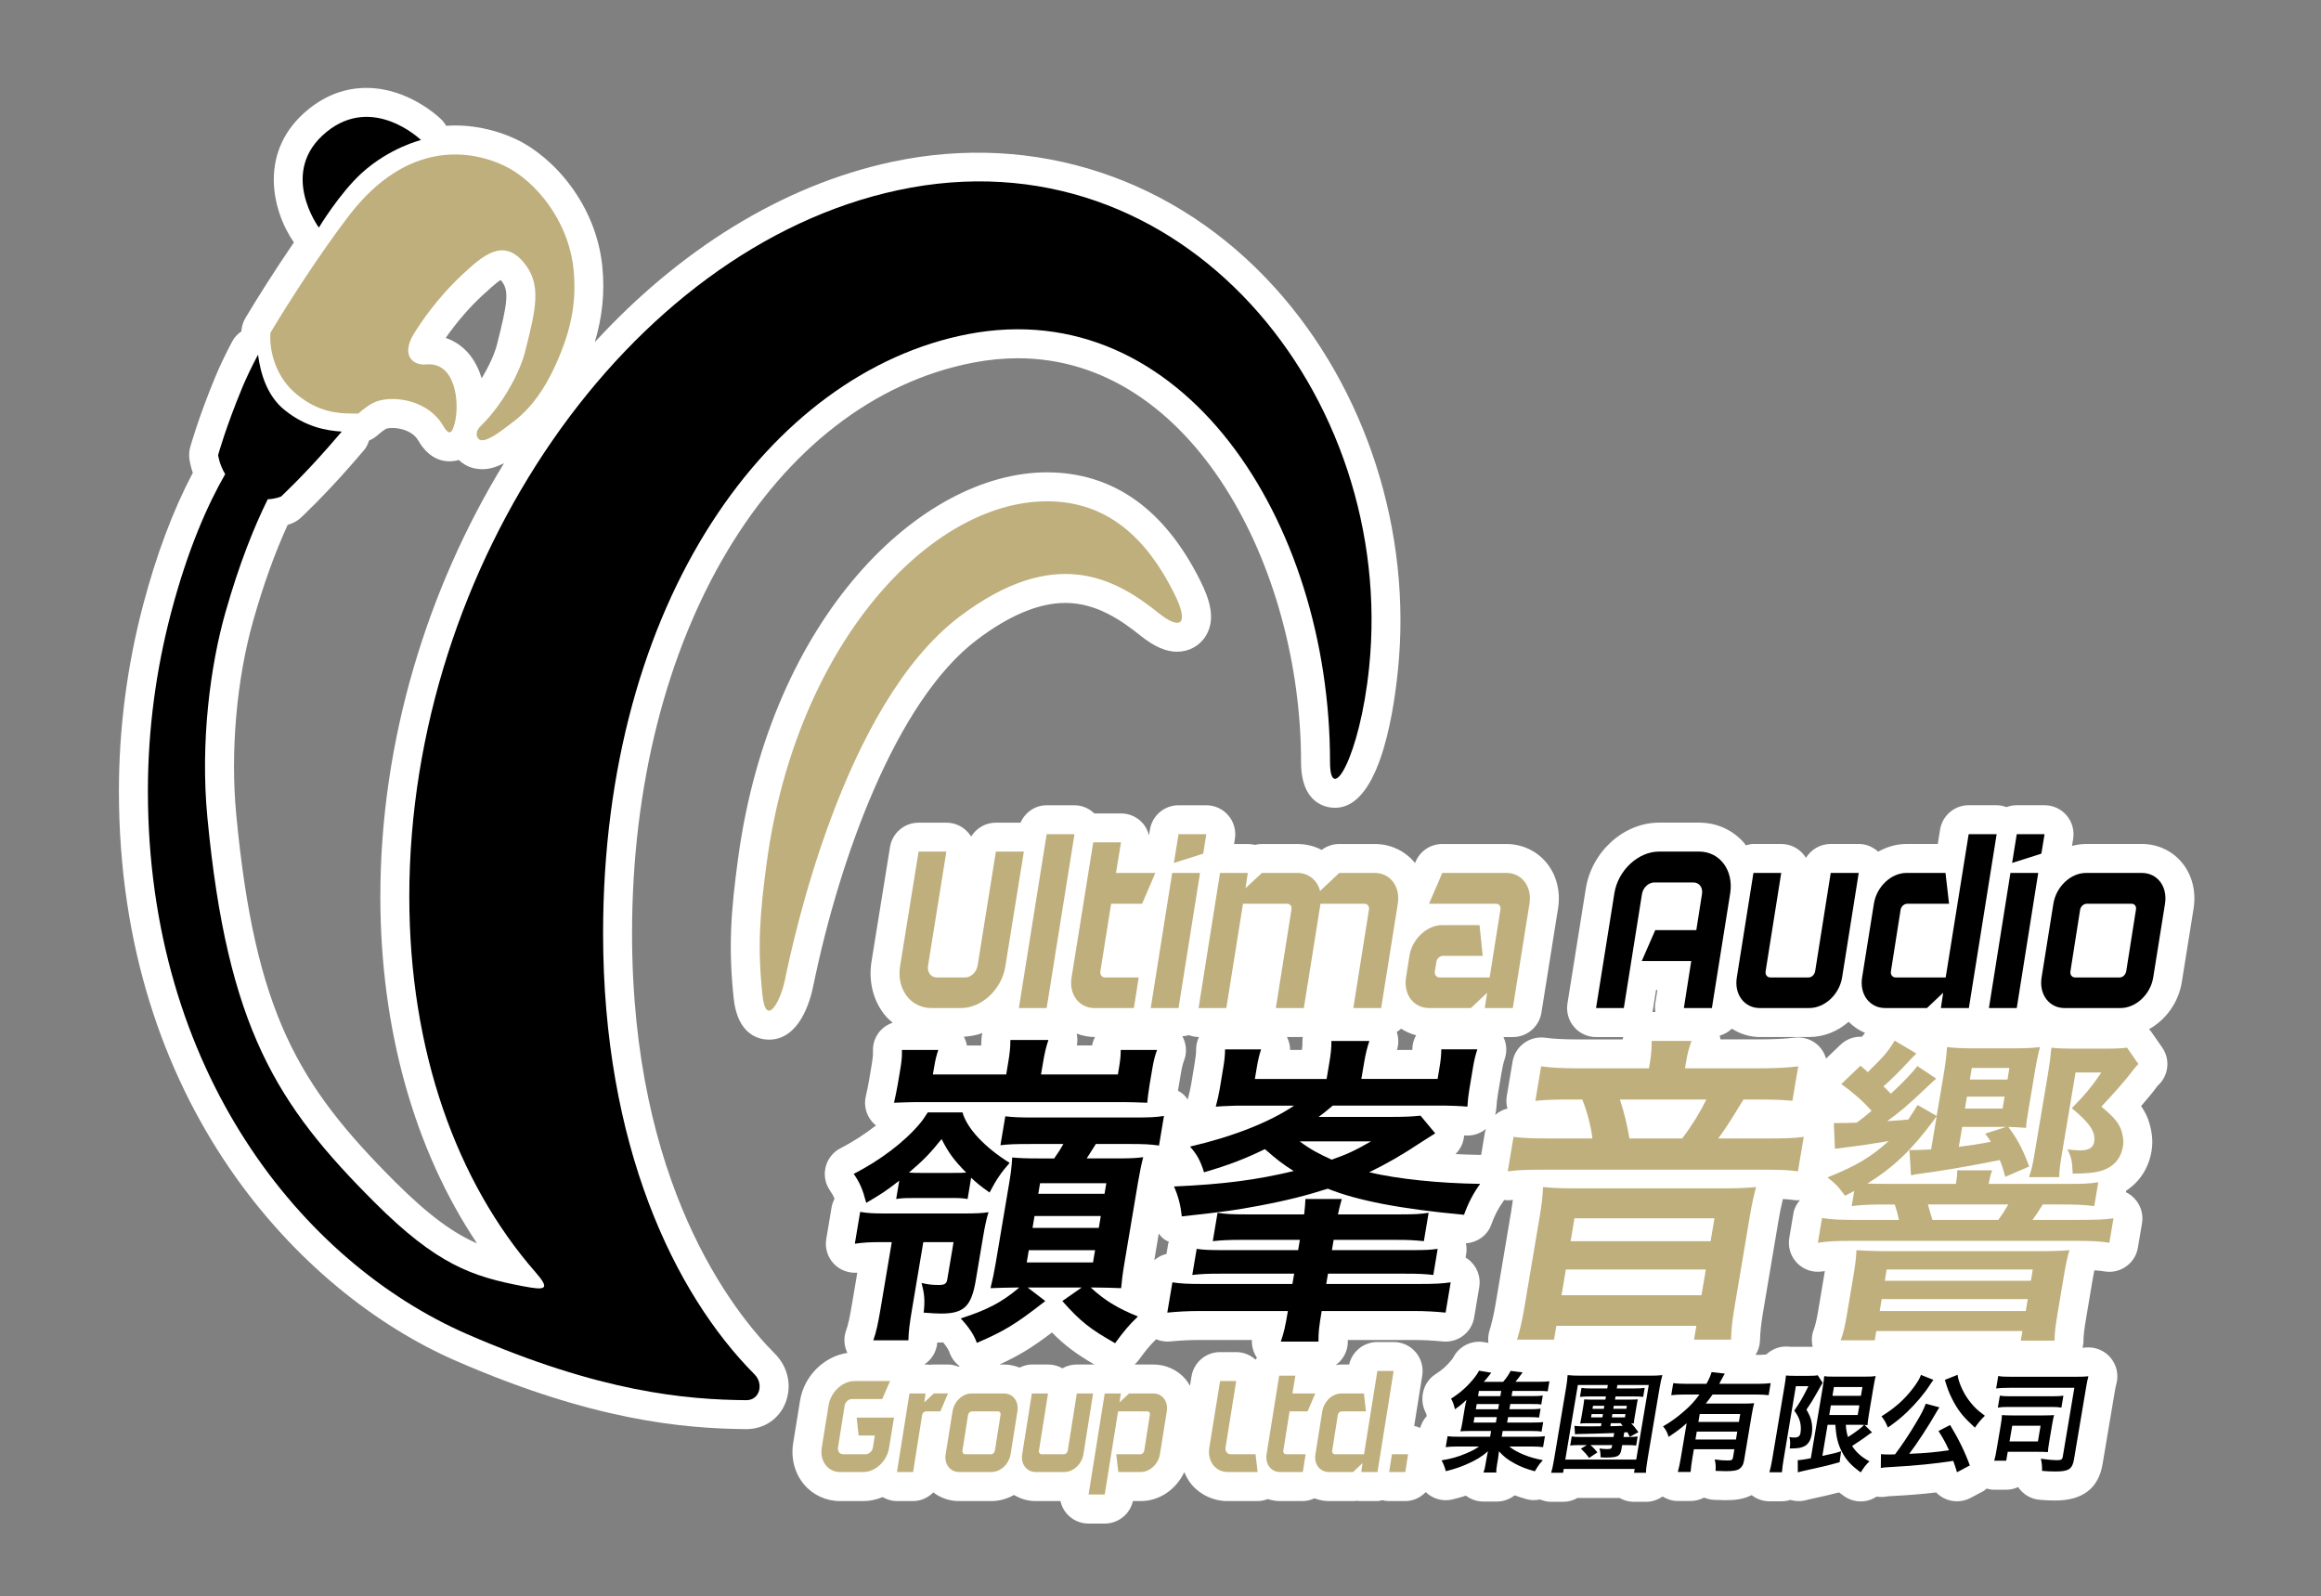
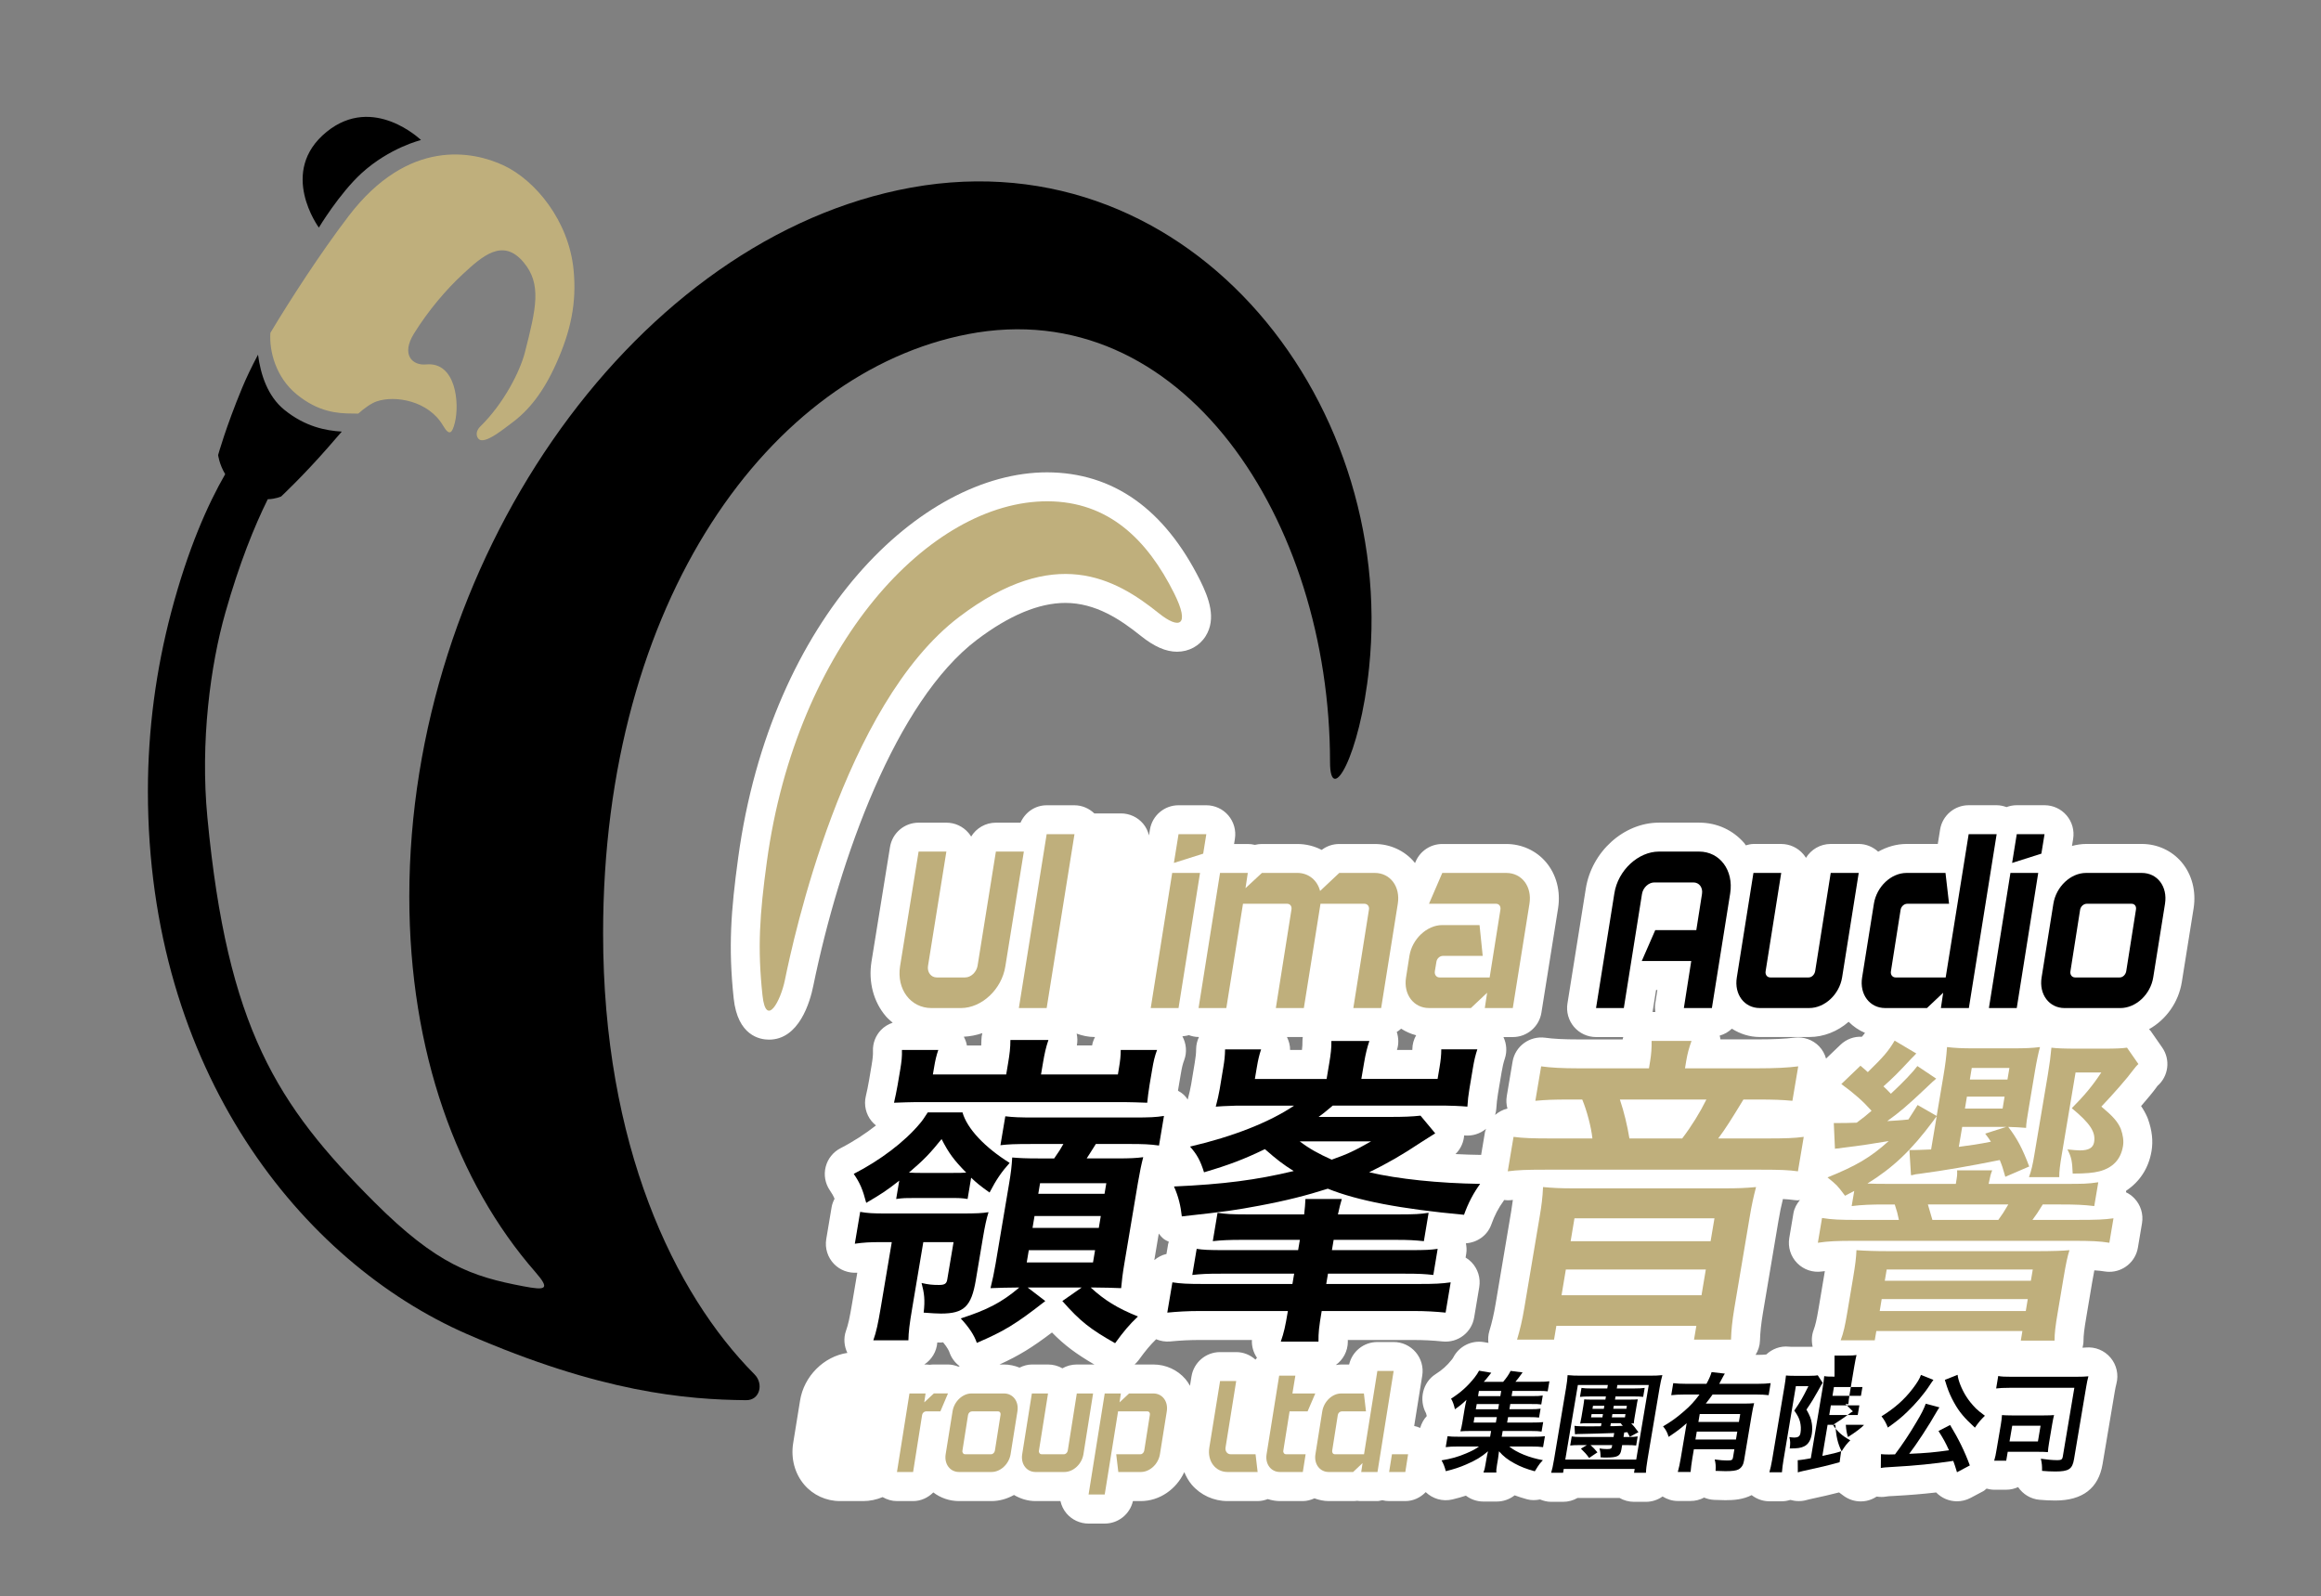
<svg xmlns="http://www.w3.org/2000/svg" version="1.1" id="圖層_1" x="0px" y="0px" width="123.975px" height="85.25px" viewBox="0 0 123.975 85.25" enable-background="new 0 0 123.975 85.25" xml:space="preserve">
  <rect x="0" y="0" width="123.975" height="85.25" fill="#808080" stroke="none" />
  <g>
    <path fill="#FFFFFF" d="M116.52,46.04c-0.522-0.612-1.293-0.963-2.116-0.963h-2.979c-0.258,0-0.507,0.044-0.751,0.106l0.062-0.38   c0.073-0.448-0.055-0.905-0.349-1.25c-0.294-0.346-0.725-0.545-1.179-0.545h-1.484c-0.192,0-0.376,0.036-0.547,0.101   c-0.167-0.061-0.343-0.101-0.525-0.101h-1.495c-0.76,0-1.408,0.552-1.528,1.302l-0.123,0.767h-1.667   c-0.541,0-1.056,0.155-1.517,0.413c-0.283-0.26-0.65-0.413-1.039-0.413h-1.496c-0.554,0-1.048,0.293-1.322,0.743   c-0.042-0.07-0.091-0.137-0.145-0.2c-0.294-0.344-0.724-0.542-1.177-0.542h-1.484c-0.143,0-0.275,0.037-0.407,0.073   c-0.027-0.034-0.044-0.074-0.072-0.107c-0.611-0.713-1.473-1.106-2.426-1.106h-2.137c-1.884,0-3.604,1.554-3.913,3.533   l-0.979,6.128c-0.072,0.447,0.057,0.904,0.351,1.249c0.294,0.344,0.724,0.543,1.177,0.543h1.452   c-0.006,0.043-0.028,0.082-0.03,0.126h-2.36c-0.772,0-1.338-0.029-1.781-0.091c-0.826-0.11-1.601,0.45-1.74,1.276l-0.31,1.84   c-0.038,0.226-0.025,0.455,0.035,0.669c-0.248,0.054-0.467,0.179-0.658,0.339c0.033-0.11,0.057-0.224,0.064-0.341   c0.019-0.288,0.042-0.503,0.089-0.79l0.191-1.135c0.051-0.309,0.103-0.526,0.177-0.75c0.126-0.38,0.092-0.788-0.076-1.143h0.5   c0.76,0,1.408-0.552,1.528-1.303l0.89-5.572c0.146-0.917-0.092-1.819-0.651-2.474c-0.522-0.612-1.293-0.963-2.116-0.963h-3.418   c-0.618,0-1.176,0.367-1.421,0.935l-0.038,0.087c-0.015-0.019-0.025-0.042-0.041-0.061c-0.521-0.611-1.288-0.961-2.104-0.961h-1.9   c-0.34,0-0.669,0.112-0.938,0.316c-0.39-0.204-0.833-0.316-1.303-0.316h-1.889c-0.128,0-0.255,0.016-0.377,0.047   c-0.122-0.031-0.249-0.047-0.377-0.047h-0.733l0.044-0.277c0.072-0.447-0.056-0.904-0.35-1.249   c-0.294-0.345-0.725-0.543-1.178-0.543h-1.483c-0.759,0-1.407,0.551-1.528,1.301l-0.05,0.308c-0.057-0.228-0.159-0.444-0.315-0.627   c-0.294-0.347-0.725-0.546-1.18-0.546h-1.424c-0.287-0.273-0.663-0.435-1.062-0.435h-1.485c-0.624,0-1.153,0.381-1.396,0.929   h-1.315c-0.554,0-1.048,0.293-1.322,0.743c-0.042-0.07-0.09-0.136-0.144-0.199c-0.294-0.345-0.725-0.544-1.178-0.544h-1.485   c-0.759,0-1.406,0.551-1.527,1.301l-0.992,6.138c-0.167,1.077,0.113,2.135,0.771,2.902c0.11,0.129,0.238,0.235,0.364,0.343   c-0.232,0.079-0.448,0.206-0.622,0.386c-0.292,0.303-0.448,0.711-0.432,1.131c0.007,0.195-0.01,0.375-0.069,0.733l-0.14,0.83   c-0.043,0.262-0.118,0.615-0.172,0.845c-0.111,0.468,0.003,0.961,0.307,1.333c0.07,0.085,0.15,0.161,0.235,0.229   c-0.562,0.442-1.208,0.865-1.892,1.216c-0.396,0.203-0.685,0.565-0.794,0.996c-0.109,0.43-0.029,0.887,0.222,1.254   c0.106,0.155,0.181,0.28,0.252,0.45c-0.072,0.141-0.13,0.29-0.157,0.449l-0.286,1.702c-0.082,0.487,0.074,0.984,0.418,1.337   c0.324,0.332,0.777,0.495,1.239,0.461l-0.271,1.607c-0.141,0.834-0.212,1.156-0.332,1.495c-0.139,0.392-0.104,0.814,0.073,1.182   c-1.248,0.186-2.324,1.24-2.529,2.559l-0.368,2.275c-0.127,0.813,0.09,1.618,0.595,2.208c0.475,0.555,1.17,0.873,1.909,0.873h1.241   c0.359,0,0.709-0.077,1.036-0.212c0.231,0.133,0.492,0.212,0.765,0.212h0.862c0.422,0,0.798-0.182,1.08-0.462   c0.389,0.297,0.869,0.462,1.373,0.462h1.732c0.431,0,0.84-0.122,1.205-0.326c0.345,0.204,0.736,0.326,1.15,0.326h1.33   c0.055,0.24,0.161,0.467,0.325,0.659c0.294,0.345,0.724,0.543,1.177,0.543h0.862c0.726,0,1.349-0.503,1.508-1.202h0.421   c1.002,0,1.899-0.632,2.322-1.547c0.103,0.242,0.228,0.473,0.399,0.673c0.475,0.555,1.171,0.874,1.91,0.874h1.607   c0.188,0,0.37-0.041,0.542-0.106c0.209,0.062,0.424,0.106,0.648,0.106h1.223c0.223,0,0.429-0.059,0.623-0.145   c0.244,0.087,0.5,0.145,0.766,0.145h1.299c0.073,0,0.145-0.005,0.216-0.015c0.071,0.01,0.144,0.015,0.216,0.015h0.869   c0.09,0,0.171-0.032,0.257-0.046c0.119,0.029,0.24,0.046,0.364,0.046h0.865c0.43,0,0.811-0.188,1.093-0.478   c0.368,0.353,0.9,0.519,1.433,0.389c0.262-0.063,0.494-0.129,0.712-0.201c0.266,0.202,0.593,0.315,0.936,0.315h0.69   c0.006-0.001,0.013,0,0.02,0c0.361,0,0.694-0.124,0.958-0.332c0.2,0.074,0.416,0.143,0.659,0.21c0.234,0.065,0.471,0.055,0.7,0.011   c0.186,0.077,0.383,0.126,0.59,0.126h0.638c0.28,0,0.544-0.075,0.773-0.207h2.242c0.233,0.134,0.499,0.207,0.773,0.207h0.637   c0.332,0,0.637-0.107,0.889-0.285c0.242,0.149,0.518,0.24,0.809,0.24h0.683c0.262,0,0.51-0.065,0.728-0.182   c0.17,0.073,0.354,0.115,0.543,0.123c0.322,0.013,0.444,0.017,0.593,0.017c0.456,0,0.938-0.035,1.403-0.27   c0.268,0.208,0.598,0.328,0.944,0.328h0.671c0.157,0,0.306-0.029,0.449-0.073c0.291,0.081,0.603,0.089,0.895-0.001   c0.037-0.011,0.088-0.022,0.141-0.035c0.708-0.153,1.121-0.246,1.569-0.364c0.085,0.066,0.173,0.132,0.266,0.197   c0.263,0.186,0.575,0.283,0.892,0.283c0.104,0,0.208-0.01,0.312-0.032c0.194-0.04,0.375-0.12,0.537-0.226   c0.17,0.025,0.343,0.031,0.515-0.002c0.102-0.02,0.137-0.016,0.354-0.029l0.122-0.007c0.752-0.04,1.476-0.1,2.188-0.182   c0.144,0.149,0.319,0.27,0.515,0.352c0.192,0.08,0.395,0.12,0.598,0.12c0.25,0,0.5-0.061,0.726-0.181l0.686-0.364   c0.065-0.035,0.109-0.09,0.167-0.133c0.132,0.036,0.268,0.06,0.407,0.06h0.642c0.227,0,0.441-0.051,0.637-0.14   c0.254,0.376,0.667,0.638,1.15,0.678c0.304,0.025,0.534,0.039,0.835,0.039c1.463,0,2.313-0.658,2.527-1.95l0.646-3.839   c0.034-0.195,0.053-0.298,0.091-0.444c0.13-0.489,0.014-1.011-0.313-1.397c-0.326-0.386-0.816-0.589-1.325-0.542   c-0.058,0.005-0.114,0.008-0.171,0.011c0.031-0.124,0.053-0.251,0.053-0.381c0-0.277,0.036-0.587,0.146-1.235l0.312-1.856   c0.046-0.273,0.084-0.482,0.12-0.662c0.208,0.013,0.382,0.031,0.552,0.059c0.084,0.014,0.168,0.02,0.251,0.02   c0.742,0,1.397-0.535,1.524-1.291l0.22-1.306c0.082-0.485-0.072-0.979-0.414-1.333c-0.129-0.134-0.28-0.242-0.444-0.32l0.014-0.084   c0.72-0.476,1.2-1.204,1.352-2.112c0.091-0.537,0.031-1.095-0.185-1.705c-0.013-0.036-0.027-0.072-0.042-0.107   c-0.096-0.218-0.205-0.412-0.331-0.594c0.331-0.379,0.633-0.743,0.818-0.997L115.24,58c0.595-0.519,0.704-1.402,0.253-2.05   l-0.609-0.875c-0.027-0.039-0.064-0.066-0.095-0.103c0.897-0.502,1.574-1.417,1.752-2.521l0.63-3.938   C117.316,47.596,117.079,46.695,116.52,46.04z M76.172,75.486c0.014,0.036,0.021,0.075,0.033,0.127   c0.002,0.007,0.003,0.015,0.005,0.022c-0.167,0.172-0.28,0.393-0.353,0.633c-0.102-0.047-0.209-0.082-0.319-0.105l0.431-2.692   c0.072-0.448-0.057-0.904-0.351-1.249s-0.724-0.543-1.177-0.543h-0.87c-0.726,0-1.348,0.503-1.508,1.201h-0.42   c-0.1,0-0.196,0.016-0.293,0.028c0.389-0.281,0.644-0.735,0.644-1.251c0-0.029-0.001-0.058-0.002-0.086h3.505   c0.542,0,1.012,0.023,1.567,0.079c0.815,0.079,1.544-0.481,1.678-1.284l0.271-1.617c0.082-0.487-0.073-0.983-0.417-1.336   c-0.094-0.097-0.199-0.179-0.312-0.247l0.035-0.207c0.031-0.187,0.017-0.372-0.019-0.552c0.604-0.042,1.149-0.416,1.358-1.004   c0.171-0.482,0.374-0.872,0.657-1.263c0.01-0.015,0.015-0.031,0.024-0.046c0.131,0.017,0.265,0.021,0.399,0.003   c0.023-0.003,0.048-0.005,0.071-0.008c-0.025,0.2-0.054,0.397-0.089,0.606l-0.828,4.917c-0.094,0.563-0.193,0.997-0.343,1.497   c-0.061,0.203-0.07,0.412-0.047,0.617l-0.242-0.041c-0.663-0.112-1.33,0.223-1.637,0.825c-0.006,0.012-0.031,0.055-0.079,0.113   c-0.261,0.327-0.505,0.544-0.868,0.776C75.989,73.837,75.779,74.771,76.172,75.486z M63.891,56.032   c-0.002,0.229-0.023,0.435-0.076,0.741l-0.189,1.139c-0.046,0.267-0.097,0.476-0.182,0.804c-0.001,0.005,0,0.011-0.001,0.017   c-0.052-0.076-0.105-0.152-0.171-0.219c-0.104-0.105-0.224-0.187-0.35-0.257c0.004-0.027,0.007-0.051,0.011-0.078l0.136-0.798   c0.062-0.369,0.104-0.546,0.184-0.757c0.158-0.421,0.115-0.882-0.096-1.273c0.116-0.016,0.234-0.023,0.341-0.063   c0.167,0.06,0.341,0.1,0.523,0.1h0.021C63.949,55.584,63.893,55.801,63.891,56.032z M58.461,55.389h0.029   c-0.071,0.141-0.131,0.29-0.156,0.451h-0.815c0.041-0.211,0.036-0.426-0.01-0.633C57.811,55.317,58.129,55.389,58.461,55.389z    M69.569,55.637c0.003,0.127-0.004,0.265-0.026,0.442H68.91c0.005-0.24-0.064-0.472-0.168-0.69h0.846   C69.577,55.471,69.567,55.553,69.569,55.637z M51.646,55.84c-0.025-0.163-0.086-0.318-0.164-0.467   c0.339-0.016,0.67-0.083,0.989-0.192c-0.029,0.119-0.049,0.24-0.049,0.365c0,0.098-0.003,0.194-0.01,0.294H51.646z M50.637,72.88   h-0.758c-0.074,0-0.147,0.005-0.22,0.016c-0.072-0.01-0.146-0.016-0.22-0.016h-0.068c0.39-0.256,0.658-0.683,0.694-1.176   c0.065,0.002,0.127,0.003,0.192,0.003c0.044,0,0.077-0.009,0.12-0.01c0.235,0.285,0.314,0.464,0.332,0.518   c0.103,0.307,0.298,0.571,0.554,0.758c-0.024,0.007-0.048,0.014-0.072,0.021C51.016,72.927,50.831,72.88,50.637,72.88z    M79.114,61.689c-0.01,0-0.019-0.004-0.029-0.004c-0.452-0.006-0.901-0.021-1.341-0.044c0.234-0.229,0.392-0.528,0.446-0.856   c0.008-0.047,0.013-0.094,0.017-0.14c0.01,0,0.02,0.001,0.029,0.002c0.41,0.039,0.824-0.09,1.142-0.357   c-0.018,0.06-0.048,0.114-0.059,0.177L79.114,61.689z M75.642,55.295c-0.125,0.223-0.202,0.476-0.202,0.75c0,0.011,0,0.022,0,0.034   h-0.823c0.103-0.316,0.092-0.651-0.009-0.96c0.083-0.054,0.162-0.107,0.232-0.176C75.087,55.101,75.355,55.223,75.642,55.295z    M53.625,72.88h-0.236c1.04-0.477,1.725-0.894,2.802-1.71c0.672,0.687,1.295,1.145,2.273,1.718   c-0.026-0.001-0.051-0.008-0.078-0.008h-0.869c-0.278,0-0.541,0.074-0.768,0.204c-0.231-0.132-0.496-0.204-0.768-0.204h-0.863   c-0.238,0-0.456,0.069-0.659,0.167C54.196,72.943,53.916,72.88,53.625,72.88z M62.306,66.977c-0.244,0.051-0.459,0.173-0.649,0.327   l0.238-1.415c0.077,0.104,0.163,0.201,0.265,0.284c0.083,0.066,0.18,0.104,0.273,0.152c-0.01,0.042-0.03,0.079-0.038,0.122   L62.306,66.977z M97.459,67.979l-0.315,1.874c-0.108,0.641-0.172,0.92-0.274,1.194c-0.107,0.288-0.115,0.594-0.048,0.885   c-0.038,0.003-0.085,0.004-0.154,0.004h-0.85c-0.129,0-0.196-0.001-0.259-0.008c-0.462-0.049-0.897,0.119-1.215,0.417   c-0.128,0.013-0.265,0.021-0.448,0.021h-0.124c0.14-0.224,0.228-0.484,0.236-0.766c0.013-0.446,0.059-0.875,0.158-1.474   l0.828-4.916c0.076-0.453,0.145-0.787,0.24-1.167c0.229,0.011,0.412,0.027,0.584,0.052c0.074,0.011,0.147,0.016,0.22,0.016   c0.037,0,0.069-0.017,0.106-0.019c-0.167,0.202-0.301,0.432-0.348,0.708l-0.223,1.323c-0.083,0.489,0.075,0.988,0.422,1.342   c0.348,0.354,0.842,0.519,1.334,0.445c0.048-0.007,0.096-0.012,0.143-0.018C97.469,67.922,97.465,67.945,97.459,67.979z    M88.528,52.877l-0.114,0.725c-0.023,0.151-0.017,0.302,0.004,0.45h-0.147l0.187-1.175H88.528z M93.994,55.389h2.646   c0.785,0,1.522-0.306,2.104-0.813c0.254,0.253,0.546,0.455,0.874,0.592c-0.05,0.066-0.098,0.131-0.167,0.209   c-0.408-0.027-0.828,0.124-1.145,0.428l-0.769,0.736c-0.068-0.243-0.191-0.47-0.371-0.657c-0.34-0.353-0.828-0.52-1.313-0.462   c-0.489,0.063-1.109,0.093-1.949,0.093h-2.008c-0.004-0.068-0.026-0.134-0.04-0.201c0.249-0.07,0.469-0.194,0.65-0.37   C92.946,55.223,93.455,55.389,93.994,55.389z M63.643,73.517l-0.081,0.5c-0.07-0.123-0.145-0.243-0.237-0.351   c-0.427-0.5-1.054-0.786-1.721-0.786h-1c0.076-0.07,0.15-0.143,0.213-0.23c0.376-0.519,0.614-0.802,0.937-1.119   c0.232,0.097,0.485,0.142,0.745,0.119c0.578-0.056,1.062-0.079,1.619-0.079h2.752c-0.019,0.335,0.078,0.668,0.27,0.952   c-0.026,0.032-0.056,0.061-0.08,0.096c-0.282-0.252-0.644-0.401-1.027-0.401H65.17C64.411,72.217,63.764,72.768,63.643,73.517z" />
-     <path fill="#FFFFFF" d="M33.761,49.85c0-15.871,7.492-28.405,18.218-30.481c0.805-0.155,1.609-0.234,2.389-0.234   c9.344,0,15.127,11.196,15.127,21.57c0,2.266,1.39,2.442,1.815,2.442c2.269,0,3.079-4.598,3.359-7.337   c0.76-7.402-1.692-15.04-6.56-20.433c-5.294-5.865-12.833-8.364-20.469-6.731c-5.915,1.267-11.392,4.754-15.869,9.63   c0.402-1.355,0.539-2.646,0.404-4.017c-0.327-3.343-2.612-5.876-4.599-6.817c-0.716-0.338-1.864-0.74-3.269-0.74   c-0.152,0-0.313,0.007-0.478,0.018c-0.072-0.127-0.159-0.246-0.267-0.35c-0.177-0.171-1.792-1.674-3.988-1.674   c-1.121,0-2.163,0.383-3.098,1.14c-2.706,2.192-1.969,5.398-0.778,7.113c-0.992,1.449-1.919,2.915-2.587,4.033   c-0.125,0.209-0.199,0.446-0.216,0.689c0,0.008,0,0.018,0,0.026c-0.192,0.136-0.366,0.302-0.481,0.521   c-0.364,0.686-0.669,1.323-0.906,1.894c-0.901,2.17-1.332,3.711-1.349,3.775c-0.053,0.19-0.068,0.388-0.047,0.583   c0.009,0.083,0.05,0.384,0.187,0.784c-1.049,1.983-1.941,4.356-2.657,7.068c-0.856,3.252-1.29,6.593-1.29,9.932   c0,16.658,9.679,26.796,17.969,30.417c7.3,3.185,12.129,3.63,15.521,3.662c0.005,0,0.018,0,0.023,0c0,0,0,0,0,0   c0.93,0,1.727-0.526,2.078-1.374c0.374-0.9,0.16-1.938-0.543-2.643C39.104,70.006,33.761,63.189,33.761,49.85z M23.807,18.05   c0.58-0.834,1.263-1.627,1.968-2.278c0.248-0.229,0.73-0.674,0.965-0.816c0.011,0.012,0.024,0.026,0.037,0.042   c0.431,0.51,0.342,1.154-0.241,3.442c-0.101,0.394-0.377,1.062-0.809,1.764c-0.132-0.439-0.329-0.855-0.605-1.211   C24.772,18.542,24.32,18.221,23.807,18.05z M20.316,47.883c0,7.074,1.816,13.531,5.165,18.529   c-1.237-0.538-2.553-1.463-4.399-3.309c-5.143-5.143-7.456-9.002-8.463-19.594c-0.321-3.36,0.019-7.236,0.91-10.37   c0.542-1.912,1.159-3.624,1.834-5.101c0.161-0.052,0.273-0.103,0.328-0.128c0.141-0.068,0.271-0.157,0.386-0.265   c0.052-0.048,1.276-1.197,2.655-2.779l0.688-0.793c0.141-0.16,0.23-0.348,0.294-0.543c0.168-0.07,0.325-0.169,0.462-0.293   c0.218-0.197,0.411-0.317,0.447-0.335c0.03-0.01,0.143-0.044,0.344-0.044c0.488,0,1.099,0.203,1.363,0.656   c0.435,0.746,1.001,1.125,1.682,1.125c0.14,0,0.31-0.017,0.49-0.071c0.22,0.208,0.489,0.362,0.79,0.438   c0.123,0.031,0.333,0.056,0.46,0.056c0.406,0,0.792-0.127,1.17-0.322C22.81,31.464,20.316,39.589,20.316,47.883z" />
    <path fill="#FFFFFF" d="M55.933,25.228c-6.733,0-14.747,7.701-16.504,20.589c-0.388,2.841-0.531,4.783-0.239,7.513   c0.213,1.984,1.389,2.199,1.885,2.199c0,0,0.001,0,0.001,0c1.608,0,2.191-2.012,2.366-2.874c1.39-6.787,4.415-15.205,8.734-18.478   c1.729-1.31,3.32-1.974,4.728-1.974c1.622,0,2.942,0.886,4.021,1.752c0.727,0.583,1.346,0.855,1.949,0.855   c0.632,0,1.204-0.313,1.529-0.839c0.577-0.933,0.172-2.027-0.302-2.977C62.192,27.182,59.456,25.241,55.933,25.228z" />
  </g>
  <g>
    <g>
-       <path fill="#BFAF7C" d="M45.863,76.672h0.863l-0.099,0.643c-0.033,0.193-0.203,0.359-0.385,0.359h-1.212    c-0.177,0-0.3-0.166-0.268-0.359l0.353-2.232c0.034-0.203,0.211-0.359,0.389-0.359h1.621l0.417-0.959h-1.896    c-0.646,0-1.275,0.584-1.387,1.297l-0.366,2.267c-0.111,0.714,0.327,1.295,0.975,1.295h1.241c0.647,0,1.27-0.581,1.381-1.295    l0.262-1.612h-1.994L45.863,76.672z" />
      <path fill="#BFAF7C" d="M49.879,74.427l-0.511,0.476l0.071-0.476h-0.861l-0.667,4.195h0.862l0.482-3.052    c0.021-0.107,0.112-0.187,0.211-0.187h0.764l0.406-0.957H49.879z" />
      <path fill="#BFAF7C" d="M53.625,74.427h-1.732c-0.477,0-0.93,0.425-1.013,0.957l-0.368,2.29c-0.084,0.524,0.236,0.948,0.715,0.948    h1.732c0.483,0,0.936-0.424,1.021-0.948l0.365-2.29C54.431,74.852,54.11,74.427,53.625,74.427z M53.142,77.48    c-0.02,0.106-0.104,0.194-0.202,0.194h-1.386c-0.1,0-0.165-0.088-0.146-0.194l0.301-1.909c0.021-0.107,0.112-0.187,0.211-0.187    h1.386c0.099,0,0.156,0.079,0.137,0.187L53.142,77.48z" />
      <path fill="#BFAF7C" d="M57.517,74.427l-0.483,3.053c-0.02,0.106-0.105,0.194-0.202,0.194H55.64c-0.098,0-0.164-0.088-0.145-0.194    l0.485-3.053h-0.863L54.6,77.674c-0.084,0.524,0.237,0.948,0.714,0.948h1.536c0.485,0,0.936-0.424,1.021-0.948l0.516-3.247H57.517    z" />
      <path fill="#BFAF7C" d="M61.604,74.427H60.31l-0.51,0.476l0.071-0.476h-0.863l-0.862,5.397h0.862l0.713-4.44h1.563    c0.098,0,0.156,0.079,0.135,0.187l-0.3,1.909c-0.019,0.106-0.103,0.194-0.201,0.194h-1.296l0.112,0.948h1.203    c0.481,0,0.935-0.424,1.02-0.948l0.366-2.29C62.407,74.852,62.088,74.427,61.604,74.427z" />
      <path fill="#BFAF7C" d="M65.73,77.674c-0.176,0-0.3-0.166-0.268-0.359l0.569-3.551H65.17l-0.576,3.563    c-0.112,0.714,0.327,1.295,0.975,1.295h1.607l-0.111-0.948H65.73z" />
      <path fill="#BFAF7C" d="M69.844,75.384l0.412-0.957h-1.222l0.157-0.95h-0.865l-0.672,4.197c-0.086,0.524,0.234,0.948,0.712,0.948    h1.223l0.15-0.948h-1.048c-0.096,0-0.161-0.088-0.143-0.194l0.334-2.096H69.844z" />
      <path fill="#BFAF7C" d="M73.571,73.226l-0.712,4.448h-1.556c-0.1,0-0.163-0.088-0.144-0.194l0.3-1.909    c0.021-0.107,0.11-0.187,0.209-0.187h1.295l-0.111-0.957h-1.21c-0.479,0-0.928,0.425-1.014,0.957l-0.365,2.29    c-0.085,0.524,0.234,0.948,0.714,0.948h1.299l0.504-0.476l-0.071,0.476h0.869l0.863-5.396H73.571z" />
      <polygon fill="#BFAF7C" points="74.199,78.623 75.064,78.623 75.213,77.674 74.351,77.674   " />
    </g>
    <g>
      <path d="M80.944,73.806c0.124-0.145,0.197-0.243,0.385-0.503l-0.639-0.081c-0.11,0.214-0.218,0.37-0.4,0.584h-1.034    c0.121-0.133,0.121-0.133,0.4-0.485l-0.653-0.11c-0.06,0.117-0.146,0.249-0.249,0.378c-0.373,0.467-0.741,0.794-1.245,1.115    c0.102,0.185,0.148,0.317,0.205,0.567c0.268-0.186,0.416-0.309,0.617-0.505c-0.04,0.162-0.071,0.319-0.103,0.505l-0.119,0.718    c-0.032,0.184-0.062,0.333-0.103,0.461c0.141-0.011,0.27-0.018,0.494-0.018h1.146l-0.052,0.307h-1.625    c-0.354,0-0.496-0.007-0.648-0.028l-0.099,0.583c0.196-0.026,0.363-0.033,0.657-0.033h1.12c-0.198,0.146-0.389,0.242-0.689,0.369    C77.876,77.815,77.505,77.918,77,78c0.104,0.181,0.171,0.36,0.227,0.578c0.428-0.104,0.746-0.208,1.09-0.359    c0.499-0.212,0.821-0.408,1.165-0.704c-0.035,0.138-0.058,0.248-0.08,0.382l-0.059,0.341c-0.031,0.192-0.053,0.283-0.104,0.411    h0.69c-0.011-0.115-0.002-0.204,0.034-0.417l0.056-0.335c0.012-0.062,0.032-0.215,0.049-0.382    c0.236,0.271,0.456,0.445,0.829,0.648c0.326,0.18,0.647,0.3,1.083,0.421c0.032-0.046,0.058-0.086,0.07-0.109    c0.051-0.08,0.082-0.132,0.089-0.144c0.07-0.112,0.13-0.186,0.273-0.341c-0.714-0.128-1.403-0.405-1.794-0.729h1.151    c0.295,0,0.468,0.007,0.653,0.033l0.1-0.583c-0.161,0.021-0.312,0.028-0.666,0.028h-1.643l0.052-0.307h1.527    c0.269,0,0.398,0.007,0.551,0.031l0.086-0.506c-0.155,0.018-0.301,0.023-0.567,0.023h-1.359l0.051-0.289h1.108    c0.308,0,0.394,0.007,0.547,0.023l0.081-0.474c-0.186,0.021-0.267,0.029-0.556,0.029h-1.109l0.046-0.278h1.112    c0.311,0,0.374,0,0.544,0.023l0.079-0.476c-0.179,0.024-0.271,0.029-0.555,0.029h-1.11l0.047-0.276h1.405    c0.221,0,0.337,0.006,0.476,0.022l0.092-0.537c-0.159,0.021-0.311,0.027-0.571,0.027H80.944z M79.901,75.981h-1.189l0.047-0.289    h1.193L79.901,75.981z M80.022,75.271H78.83l0.048-0.278h1.191L80.022,75.271z M80.14,74.57h-1.191l0.046-0.276h1.191L80.14,74.57    z" />
      <path d="M84.439,73.477c-0.289,0-0.473-0.006-0.706-0.029c-0.015,0.222-0.037,0.423-0.084,0.693l-0.634,3.777    c-0.062,0.37-0.106,0.567-0.161,0.746h0.638l0.034-0.207h3.79l-0.035,0.207h0.637c0.003-0.167,0.03-0.393,0.088-0.738l0.638-3.785    c0.047-0.282,0.093-0.485,0.151-0.693c-0.212,0.023-0.395,0.029-0.688,0.029H84.439z M86.199,75.085h0.7l-0.027,0.161h-0.7    L86.199,75.085z M86.124,75.53h0.7l-0.028,0.173h-0.699L86.124,75.53z M86.043,76.016h0.525l0.071,0.092    c0.03,0.029,0.03,0.029,0.045,0.047c-0.222,0.012-0.368,0.018-0.478,0.018h-0.191L86.043,76.016z M87.398,77.959h-3.789    l0.672-3.983h1.602l-0.032,0.184h-0.867c-0.214,0-0.375-0.006-0.51-0.029l-0.081,0.479c0.131-0.016,0.294-0.022,0.521-0.022h0.865    l-0.027,0.168h-0.74c-0.196,0-0.283-0.006-0.392-0.013c-0.013,0.112-0.02,0.19-0.046,0.343l-0.1,0.595    c-0.025,0.15-0.047,0.237-0.07,0.353c0.111-0.01,0.204-0.017,0.396-0.017h0.742l-0.028,0.161c-0.55,0.007-0.55,0.007-0.597,0.007    c-0.452,0-0.671-0.007-0.817-0.029l0.027,0.451c0.112-0.01,0.183-0.017,0.367-0.017c0.518-0.013,1.092-0.023,1.728-0.048    l-0.035,0.21h-1.759c-0.198,0-0.352-0.007-0.475-0.03l-0.082,0.486c0.141-0.017,0.281-0.022,0.473-0.022h0.416l-0.316,0.19    c0.219,0.215,0.283,0.283,0.438,0.497l0.444-0.3c-0.12-0.152-0.249-0.283-0.37-0.388h1.159l-0.015,0.082    c-0.019,0.108-0.063,0.131-0.268,0.131c-0.12,0-0.263-0.01-0.397-0.034c0.047,0.168,0.056,0.25,0.058,0.474    c0.146,0.013,0.208,0.013,0.276,0.013c0.626,0,0.777-0.075,0.835-0.423l0.042-0.242h0.289c0.184,0,0.33,0.006,0.46,0.022    l0.081-0.486c-0.138,0.023-0.282,0.03-0.479,0.03h-0.278l0.04-0.243c0.013,0,0.023,0,0.042,0c0.07-0.006,0.078-0.006,0.124-0.013    c0.035,0.063,0.056,0.11,0.131,0.243l0.46-0.243c-0.209-0.282-0.258-0.341-0.385-0.473c0.053,0,0.068,0.004,0.137,0.01    c0.011-0.133,0.018-0.177,0.048-0.353l0.102-0.595c0.027-0.167,0.036-0.22,0.067-0.343c-0.11,0.007-0.199,0.013-0.401,0.013h-0.82    l0.028-0.168h0.972c0.214,0,0.363,0.007,0.505,0.022l0.081-0.479c-0.155,0.023-0.312,0.029-0.52,0.029H86.36l0.031-0.184h1.677    L87.398,77.959z M85.062,75.247l0.027-0.161h0.606l-0.027,0.161H85.062z M85.621,75.53l-0.029,0.173h-0.607l0.029-0.173H85.621z" />
      <path d="M93.896,73.912h-2.064c0.067-0.122,0.084-0.15,0.118-0.221c0.112-0.214,0.126-0.236,0.182-0.324l-0.708-0.081    c-0.056,0.191-0.143,0.388-0.274,0.626h-1.087c-0.29,0-0.49-0.013-0.688-0.035l-0.107,0.642c0.201-0.023,0.41-0.034,0.693-0.034    h0.816c-0.278,0.374-0.497,0.613-0.842,0.907c-0.366,0.319-0.676,0.545-1.104,0.793c0.154,0.185,0.221,0.308,0.298,0.561    c0.471-0.316,0.603-0.416,0.963-0.729l-0.316,1.874c-0.049,0.294-0.1,0.521-0.157,0.729h0.683c0.02-0.209,0.04-0.411,0.093-0.724    l0.083-0.49h2.163l-0.073,0.438c-0.024,0.139-0.062,0.163-0.316,0.163c-0.18,0-0.346-0.012-0.662-0.053    c0.055,0.221,0.062,0.348,0.047,0.608c0.288,0.012,0.396,0.016,0.53,0.016c0.352,0,0.571-0.028,0.691-0.092    c0.166-0.092,0.261-0.242,0.298-0.468l0.405-2.413c0.051-0.296,0.088-0.48,0.135-0.658c-0.171,0.016-0.315,0.022-0.604,0.022    h-1.979c0.139-0.178,0.229-0.294,0.364-0.485H93.8c0.272,0,0.484,0.011,0.672,0.034l0.106-0.642    C94.384,73.899,94.179,73.912,93.896,73.912z M92.725,76.889h-2.164l0.072-0.426h2.163L92.725,76.889z M92.953,75.525l-0.07,0.423    h-2.164l0.071-0.423H92.953z" />
-       <path d="M97.99,73.529c-0.3,0-0.438-0.004-0.55-0.029c-0.021,0.221-0.039,0.359-0.082,0.619l-0.635,3.771    c-0.369,0.063-0.582,0.1-0.698,0.1l0.005,0.653c0.067-0.023,0.176-0.052,0.309-0.081c0.889-0.192,1.291-0.285,1.923-0.463    l0.081-0.585c-0.33,0.104-0.33,0.104-1.002,0.248l0.279-1.661h0.416c0.038,0.631,0.127,1.002,0.334,1.418    c0.223,0.44,0.52,0.77,1.022,1.124c0.164-0.267,0.283-0.418,0.463-0.591c-0.416-0.219-0.702-0.474-0.927-0.821    c0.278-0.174,0.677-0.445,0.88-0.603c0.056-0.039,0.153-0.109,0.186-0.12l-0.402-0.4c0.053,0,0.053,0,0.16,0.013    c0.016-0.19,0.027-0.303,0.083-0.631l0.226-1.349c0.062-0.369,0.093-0.5,0.126-0.642c-0.154,0.025-0.265,0.029-0.542,0.029H97.99z     M97.958,74.084h1.523l-0.08,0.468h-1.52L97.958,74.084z M97.709,75.577l0.085-0.515h1.523l-0.087,0.515H97.709z M98.708,76.755    c-0.067-0.218-0.092-0.353-0.115-0.654h0.693c0.08,0,0.207,0,0.282,0.007C99.44,76.249,99.096,76.513,98.708,76.755z" />
+       <path d="M97.99,73.529c-0.3,0-0.438-0.004-0.55-0.029c-0.021,0.221-0.039,0.359-0.082,0.619l-0.635,3.771    c-0.369,0.063-0.582,0.1-0.698,0.1l0.005,0.653c0.067-0.023,0.176-0.052,0.309-0.081c0.889-0.192,1.291-0.285,1.923-0.463    l0.081-0.585c-0.33,0.104-0.33,0.104-1.002,0.248l0.279-1.661h0.416c0.038,0.631,0.127,1.002,0.334,1.418    c0.164-0.267,0.283-0.418,0.463-0.591c-0.416-0.219-0.702-0.474-0.927-0.821    c0.278-0.174,0.677-0.445,0.88-0.603c0.056-0.039,0.153-0.109,0.186-0.12l-0.402-0.4c0.053,0,0.053,0,0.16,0.013    c0.016-0.19,0.027-0.303,0.083-0.631l0.226-1.349c0.062-0.369,0.093-0.5,0.126-0.642c-0.154,0.025-0.265,0.029-0.542,0.029H97.99z     M97.958,74.084h1.523l-0.08,0.468h-1.52L97.958,74.084z M97.709,75.577l0.085-0.515h1.523l-0.087,0.515H97.709z M98.708,76.755    c-0.067-0.218-0.092-0.353-0.115-0.654h0.693c0.08,0,0.207,0,0.282,0.007C99.44,76.249,99.096,76.513,98.708,76.755z" />
      <path d="M96.35,77.26c0.225-0.098,0.366-0.318,0.425-0.66c0.029-0.18,0.031-0.393,0.002-0.573    c-0.037-0.247-0.103-0.415-0.286-0.739c0.254-0.369,0.438-0.672,0.611-0.988c0.177-0.319,0.201-0.366,0.255-0.44l-0.263-0.404    c-0.072,0.017-0.196,0.028-0.427,0.028h-0.85c-0.21,0-0.317-0.006-0.42-0.017c-0.03,0.254-0.042,0.351-0.072,0.531l-0.667,3.972    c-0.046,0.274-0.097,0.493-0.147,0.667h0.671c0.016-0.207,0.042-0.422,0.084-0.667l0.659-3.932h0.671    c-0.331,0.66-0.419,0.811-0.755,1.303c0.187,0.265,0.251,0.399,0.305,0.59c0.048,0.196,0.06,0.398,0.027,0.597    c-0.031,0.188-0.117,0.253-0.345,0.253c-0.074,0-0.171-0.012-0.251-0.024c0.054,0.196,0.057,0.33,0.021,0.608    C96.015,77.364,96.18,77.34,96.35,77.26z" />
      <path d="M100.5,75.647c0.147,0.19,0.237,0.342,0.339,0.602c0.479-0.342,0.699-0.517,1.029-0.834    c0.45-0.428,0.902-0.96,1.199-1.417c0.058-0.093,0.058-0.093,0.101-0.151c0.023-0.029,0.031-0.046,0.04-0.057    c0.037-0.052,0.037-0.052,0.065-0.088l-0.667-0.266c-0.069,0.205-0.196,0.41-0.428,0.718    C101.721,74.755,101.209,75.207,100.5,75.647z" />
      <path d="M105.014,74.57c-0.232-0.37-0.42-0.839-0.45-1.139l-0.681,0.271c0.01,0.036,0.01,0.036,0.029,0.094    c0.027,0.075,0.027,0.075,0.037,0.116c0.021,0.064,0.035,0.102,0.041,0.132c0.093,0.284,0.222,0.579,0.387,0.875    c0.278,0.502,0.541,0.809,1.111,1.335c0.19-0.272,0.306-0.416,0.535-0.636c-0.289-0.213-0.354-0.273-0.484-0.394    C105.322,75.003,105.155,74.795,105.014,74.57z" />
      <path d="M103.543,76.432c0.26,0.411,0.368,0.602,0.562,1.03c-0.788,0.11-1.207,0.151-2.126,0.189    c0.374-0.479,1.067-1.539,1.454-2.226c0.082-0.139,0.112-0.185,0.161-0.255l-0.73-0.196c-0.116,0.312-0.239,0.55-0.506,0.995    c-0.354,0.603-0.741,1.186-1.137,1.711c-0.165,0.007-0.198,0.007-0.331,0.007c-0.161,0-0.293-0.007-0.419-0.018l-0.008,0.74    c0.178-0.034,0.224-0.034,0.686-0.062c1.127-0.06,2.156-0.164,3.183-0.318c0.071,0.195,0.107,0.294,0.2,0.606l0.686-0.364    c-0.265-0.729-0.609-1.429-1.054-2.159L103.543,76.432z" />
-       <path d="M109.599,75.148c0.224,0,0.352,0.006,0.51,0.034l0.106-0.636c-0.155,0.023-0.288,0.03-0.526,0.03h-2.354    c-0.235,0-0.368-0.007-0.514-0.03l-0.108,0.636c0.168-0.028,0.296-0.034,0.527-0.034H109.599z" />
      <path d="M109.45,77.057l0.164-0.972c0.038-0.229,0.065-0.354,0.102-0.503c-0.133,0.011-0.257,0.018-0.534,0.018h-1.73    c-0.236,0-0.373-0.007-0.517-0.018c-0.009,0.157-0.029,0.312-0.063,0.519l-0.223,1.31c-0.043,0.266-0.077,0.433-0.13,0.607h0.642    l0.081-0.475h1.602c0.289,0,0.386,0.006,0.543,0.018C109.396,77.417,109.413,77.29,109.45,77.057z M108.855,76.989h-1.517    l0.144-0.839h1.514L108.855,76.989z" />
      <path d="M107.451,73.536c-0.374,0-0.53-0.007-0.717-0.041l-0.111,0.665c0.185-0.022,0.365-0.035,0.729-0.035h3.448l-0.62,3.69    c-0.023,0.134-0.087,0.175-0.277,0.175c-0.268,0-0.575-0.03-0.891-0.076c0.056,0.261,0.066,0.358,0.064,0.648    c0.257,0.021,0.451,0.033,0.706,0.033c0.722,0,0.913-0.127,1.001-0.659l0.647-3.844c0.044-0.256,0.07-0.391,0.121-0.581    c-0.189,0.018-0.357,0.024-0.605,0.024H107.451z" />
    </g>
    <g>
      <path fill="#BFAF7C" d="M49.066,45.484l-0.99,6.129c-0.19,1.226,0.563,2.229,1.678,2.229h1.573c1.113,0,2.183-1.003,2.373-2.229    l0.989-6.129h-1.494l-0.979,6.104c-0.06,0.335-0.35,0.619-0.664,0.619h-1.52c-0.304,0-0.517-0.284-0.462-0.619l0.98-6.104H49.066z    " />
      <polygon fill="#BFAF7C" points="54.422,53.841 55.907,53.841 57.393,44.555 55.907,44.555   " />
-       <path fill="#BFAF7C" d="M58.395,44.99l-1.158,7.218c-0.147,0.904,0.403,1.634,1.225,1.634h2.104l0.257-1.634h-1.799    c-0.168,0-0.281-0.149-0.248-0.334l0.574-3.603h1.654l0.708-1.646h-2.103l0.27-1.635H58.395z" />
      <polygon fill="#BFAF7C" points="64.099,46.625 62.612,46.625 61.466,53.841 62.951,53.841   " />
      <polygon fill="#BFAF7C" points="64.435,44.555 62.951,44.555 62.703,46.091 64.268,45.595   " />
      <path fill="#BFAF7C" d="M70.512,47.589c-0.146-0.567-0.608-0.965-1.217-0.965h-1.889l-0.878,0.816l0.123-0.816h-1.483    l-1.147,7.217h1.483l0.89-5.57h2.352c0.169,0,0.27,0.136,0.235,0.321l-0.832,5.249h1.496l0.889-5.57h2.34    c0.168,0,0.281,0.136,0.247,0.321l-0.833,5.249h1.486l0.889-5.57c0.146-0.917-0.404-1.646-1.227-1.646h-1.9L70.512,47.589z" />
      <path fill="#BFAF7C" d="M76.329,53.841h2.239l0.866-0.817l-0.124,0.817h1.495l0.89-5.57c0.146-0.917-0.404-1.646-1.238-1.646    h-3.418l-0.71,1.646h3.578c0.168,0,0.267,0.136,0.236,0.321l-0.574,3.615h-2.678c-0.167,0-0.28-0.149-0.249-0.334l0.082-0.496    c0.021-0.172,0.178-0.322,0.348-0.322h2.126l-0.169-1.645h-1.99c-0.821,0-1.61,0.742-1.755,1.645l-0.181,1.152    C74.957,53.112,75.509,53.841,76.329,53.841z" />
    </g>
    <g>
      <path d="M87.706,47.75c0.056-0.348,0.359-0.618,0.662-0.618h2.081c0.314,0,0.518,0.271,0.462,0.618l-0.304,1.931h-2.193    l-0.72,1.648h2.643l-0.394,2.512h1.497l0.978-6.128c0.191-1.225-0.55-2.229-1.665-2.229h-2.137c-1.113,0-2.193,1.005-2.385,2.229    l-0.979,6.128h1.484L87.706,47.75z" />
      <path d="M93.994,53.841h2.646c0.83,0,1.608-0.729,1.755-1.634l0.888-5.583h-1.496l-0.831,5.249    c-0.034,0.185-0.181,0.334-0.349,0.334h-2.048c-0.169,0-0.281-0.149-0.249-0.334l0.833-5.249h-1.484l-0.888,5.583    C92.623,53.112,93.175,53.841,93.994,53.841z" />
      <path d="M100.691,53.841h2.238l0.865-0.817l-0.122,0.817h1.494l1.484-9.286h-1.495l-1.227,7.652h-2.678    c-0.168,0-0.28-0.149-0.246-0.334l0.516-3.281c0.034-0.186,0.191-0.321,0.36-0.321h2.228l-0.19-1.646h-2.081    c-0.821,0-1.598,0.729-1.744,1.646l-0.629,3.937C99.318,53.112,99.869,53.841,100.691,53.841z" />
      <polygon points="107.724,53.841 108.871,46.625 107.386,46.625 106.237,53.841   " />
      <polygon points="109.208,44.555 107.724,44.555 107.476,46.091 109.039,45.595   " />
      <path d="M114.404,46.625h-2.979c-0.821,0-1.597,0.729-1.745,1.646l-0.629,3.937c-0.146,0.904,0.405,1.634,1.226,1.634h2.982    c0.831,0,1.608-0.729,1.754-1.634l0.63-3.937C115.788,47.354,115.238,46.625,114.404,46.625z M114.09,48.592l-0.518,3.281    c-0.033,0.185-0.179,0.334-0.349,0.334h-2.383c-0.17,0-0.282-0.149-0.248-0.334l0.516-3.281c0.034-0.186,0.191-0.321,0.361-0.321    h2.385C114.023,48.271,114.125,48.407,114.09,48.592z" />
    </g>
    <g>
      <path d="M50.258,70.16c1.237,0,1.627-0.378,1.864-1.786l0.382-2.271c0.104-0.619,0.185-0.996,0.298-1.358    c-0.335,0.053-0.646,0.07-1.457,0.07h-4.003c-0.722,0-1.01-0.018-1.396-0.087l-0.286,1.702c0.477-0.068,0.789-0.086,1.44-0.086    h0.534l-0.588,3.492c-0.145,0.857-0.234,1.288-0.398,1.753h1.874c0.007-0.45,0.058-0.861,0.209-1.753l0.587-3.492h1.616    l-0.336,1.994c-0.037,0.224-0.134,0.294-0.444,0.294c-0.344,0-0.549-0.019-0.929-0.105c0.147,0.553,0.191,0.912,0.112,1.583    C49.813,70.143,50.016,70.16,50.258,70.16z" />
      <path d="M46.269,64.247c0.763-0.447,1.089-0.653,1.764-1.186l-0.164,0.979c0.386-0.053,0.506-0.053,1.038-0.053h1.771    c0.549,0,0.67,0,1.006,0.053l0.189-1.136c0.312,0.294,0.479,0.431,0.984,0.791c0.356-0.688,0.652-1.116,1.073-1.582    c-1.321-0.825-2.271-1.823-2.519-2.699h-1.854c-0.166,0.26-0.304,0.465-0.429,0.604c-0.818,0.979-2.116,1.958-3.526,2.681    C45.932,63.18,46.081,63.524,46.269,64.247z M50.295,60.84c0.375,0.741,0.668,1.136,1.315,1.79    c-0.227,0.017-0.347,0.017-0.689,0.017h-1.771c-0.172,0-0.309,0-0.598-0.017C49.355,61.941,49.668,61.617,50.295,60.84z" />
      <path d="M60.272,61.102c0.823,0,1.146,0.015,1.636,0.083l0.265-1.581c-0.441,0.07-0.736,0.084-1.664,0.084h-5.174    c-0.927,0-1.199-0.014-1.637-0.065l-0.26,1.545c0.436-0.051,0.731-0.065,1.66-0.065h1.702c-0.151,0.272-0.218,0.377-0.491,0.771    h-0.825c-0.705,0-1.012-0.016-1.417-0.05c-0.026,0.463-0.07,0.824-0.163,1.376l-0.727,4.314c-0.078,0.465-0.16,0.843-0.269,1.289    c0.536-0.017,0.883-0.034,1.432-0.034h0.104c-0.903,0.772-1.715,1.203-3.129,1.65c0.423,0.448,0.725,0.895,0.862,1.307    c1.442-0.62,2.054-0.979,3.657-2.235l-0.942-0.722h2.886l-1.033,0.722c0.953,1.083,1.483,1.496,2.818,2.252    c0.448-0.618,0.749-0.979,1.22-1.428c-1.111-0.446-1.795-0.876-2.523-1.546h0.224c0.566,0,0.891,0.018,1.402,0.034    c0.035-0.395,0.08-0.773,0.17-1.308l0.725-4.314c0.103-0.601,0.185-0.996,0.284-1.374c-0.388,0.051-0.683,0.066-1.421,0.066    h-1.599c0.184-0.273,0.235-0.378,0.49-0.771H60.272z M58.383,67.428h-3.54l0.11-0.655h3.54L58.383,67.428z M58.692,65.586h-3.54    l0.106-0.635h3.54L58.692,65.586z M59.093,63.199l-0.095,0.565h-3.539l0.095-0.565H59.093z" />
      <path d="M47.753,58.899c0.518-0.016,0.829-0.033,1.157-0.033h11.169c0.346,0,0.702,0.018,1.199,0.033    c0.026-0.257,0.066-0.602,0.129-0.979l0.135-0.792c0.074-0.446,0.139-0.721,0.262-1.048h-1.941c0,0.31-0.03,0.585-0.089,0.929    l-0.062,0.379h-4.107l0.102-0.603c0.084-0.5,0.158-0.842,0.294-1.239H53.97c0,0.414-0.043,0.775-0.123,1.239l-0.101,0.603h-3.917    l0.062-0.36c0.062-0.38,0.125-0.654,0.227-0.947h-1.942c0.013,0.344-0.021,0.636-0.09,1.048l-0.14,0.826    C47.896,58.247,47.813,58.642,47.753,58.899z" />
      <path d="M67.247,64.401c1.473-0.275,2.55-0.552,3.677-0.911c1.576,0.636,3.89,1.083,7.276,1.394    c0.227-0.637,0.502-1.154,0.861-1.651c-2.229-0.033-4.374-0.257-5.928-0.619c0.954-0.464,1.79-0.946,2.74-1.581    c0.308-0.191,0.425-0.275,0.789-0.499l-0.786-0.945c-0.474,0.052-0.924,0.067-1.56,0.067h-3.884    c0.312-0.222,0.396-0.31,0.755-0.603h6.05c0.172,0,0.77,0.019,1.143,0.054c0.022-0.345,0.05-0.604,0.107-0.945l0.19-1.134    c0.063-0.38,0.132-0.672,0.234-0.981h-1.926c0,0.31-0.03,0.585-0.09,0.945l-0.107,0.636h-4.073l0.146-0.858    c0.083-0.5,0.178-0.86,0.283-1.169h-2.029c0.009,0.36-0.035,0.722-0.114,1.186l-0.141,0.842h-3.832l0.104-0.618    c0.069-0.413,0.127-0.653,0.229-0.963h-1.925c-0.003,0.327-0.034,0.619-0.097,0.981l-0.191,1.15    c-0.054,0.309-0.11,0.55-0.209,0.929c0.175-0.019,0.539-0.035,1.108-0.054h3.076c-1.3,0.878-3.25,1.651-5.557,2.187    c0.373,0.428,0.546,0.737,0.747,1.374c1.394-0.413,2.146-0.705,3.251-1.238c0.645,0.566,0.964,0.81,1.538,1.17    c-2.006,0.48-3.728,0.705-6.394,0.825c0.236,0.532,0.357,1.031,0.418,1.598C65.634,64.693,65.936,64.642,67.247,64.401z     M73.239,60.961c-0.912,0.518-1.284,0.688-2.107,0.979c-0.719-0.324-1.191-0.583-1.71-0.979H73.239z" />
      <path d="M77.487,68.492c-0.491,0.069-0.838,0.087-1.68,0.087H70.84l0.094-0.55h4.124c0.772,0,1.045,0.018,1.502,0.069l0.232-1.395    c-0.386,0.053-0.595,0.069-1.522,0.069h-4.126l0.092-0.549h3.337c0.686,0,0.957,0.018,1.482,0.069l0.254-1.515    c-0.441,0.069-0.737,0.085-1.51,0.085h-3.334c0.085-0.395,0.131-0.565,0.208-0.823H69.73c-0.019,0.31-0.023,0.445-0.069,0.823    h-3.128c-0.706,0-1.063-0.016-1.499-0.085l-0.253,1.515c0.472-0.052,0.888-0.069,1.522-0.069h3.129l-0.094,0.549h-3.917    c-0.894,0-1.149-0.017-1.501-0.069l-0.235,1.395c0.475-0.052,0.75-0.069,1.525-0.069h3.917l-0.093,0.55h-4.761    c-0.841,0-1.199-0.018-1.65-0.087l-0.273,1.617c0.541-0.052,1.08-0.086,1.767-0.086h4.675c-0.144,0.858-0.208,1.135-0.378,1.634    h2.012c-0.004-0.481,0.021-0.741,0.171-1.634h4.899c0.668,0,1.196,0.034,1.72,0.086L77.487,68.492z" />
    </g>
    <g>
      <path fill="#BFAF7C" d="M84.514,58.727c0.245,0.584,0.478,1.462,0.544,2.08h-2.183c-1.014,0-1.51-0.017-2.03-0.085l-0.309,1.84    c0.525-0.069,0.992-0.087,1.988-0.087h11.55c0.997,0,1.476,0.018,1.962,0.087l0.31-1.84c-0.493,0.068-0.977,0.085-1.99,0.085    h-2.579c0.378-0.498,0.753-1.101,1.348-2.08h0.791c0.825,0,1.285,0.018,1.825,0.069l0.311-1.84    c-0.544,0.07-1.203,0.105-2.147,0.105h-3.901l0.063-0.381c0.068-0.413,0.156-0.722,0.285-1.082H88.22    c0.006,0.378-0.016,0.704-0.079,1.082l-0.063,0.381h-3.763c-0.877,0-1.491-0.035-1.995-0.105l-0.31,1.84    c0.542-0.052,0.976-0.069,1.781-0.069H84.514z M91.146,58.727c-0.339,0.688-0.784,1.41-1.293,2.08h-2.818    c-0.12-0.722-0.281-1.393-0.51-2.08H91.146z" />
      <path fill="#BFAF7C" d="M92.461,71.552c0.015-0.496,0.062-0.979,0.179-1.685l0.828-4.916c0.099-0.586,0.186-0.997,0.331-1.548    c-0.56,0.052-0.958,0.069-1.664,0.069H84.06c-0.704,0-1.08-0.018-1.639-0.069c-0.023,0.551-0.085,1.015-0.175,1.548l-0.827,4.916    c-0.109,0.654-0.228,1.152-0.387,1.685h1.976l0.125-0.739h7.477l-0.125,0.739H92.461z M84.099,65.073h7.478l-0.206,1.221h-7.476    L84.099,65.073z M83.409,69.18l0.23-1.375h7.477l-0.231,1.375H83.409z" />
      <path fill="#BFAF7C" d="M107.94,71.604h1.803c-0.001-0.395,0.048-0.791,0.168-1.495l0.312-1.856    c0.13-0.772,0.215-1.171,0.317-1.479c-0.314,0.034-0.988,0.053-1.745,0.053h-7.852c-0.81,0-1.288-0.019-1.781-0.053    c-0.017,0.412-0.061,0.774-0.177,1.463l-0.315,1.873c-0.112,0.669-0.196,1.066-0.351,1.479h1.82l0.085-0.498h7.802L107.94,71.604z     M100.777,67.805h7.803l-0.102,0.603h-7.803L100.777,67.805z M100.404,70.023l0.105-0.636h7.803l-0.106,0.636H100.404z" />
      <path fill="#BFAF7C" d="M108.562,65.158c0.2-0.274,0.312-0.431,0.55-0.825h0.963c0.808,0,1.234,0.018,1.789,0.086l0.215-1.272    c-0.599,0.086-0.787,0.086-1.819,0.086h-4.038c0.096-0.465,0.103-0.499,0.19-0.723h-1.874c0.009,0.258,0.009,0.258-0.069,0.723    h-3.575c-0.481,0-0.755,0-1.146-0.018c1.381-0.859,2.341-1.77,3.519-3.352c0.094-0.139,0.113-0.156,0.18-0.24l-0.298,1.771    c-0.416,0.017-0.798,0.033-0.953,0.033c-0.051,0-0.119,0-0.205,0l0.083,1.341c0.068,0,0.068,0,0.123-0.016    c0.127-0.036,0.145-0.036,0.302-0.053c1.406-0.189,2.698-0.413,4.317-0.739c0.122,0.293,0.168,0.43,0.297,0.895l1.276-0.551    c-0.365-0.98-0.669-1.53-1.12-2.114c0.494,0.017,0.494,0.017,0.953,0.052c0.005-0.241,0.049-0.498,0.162-1.17l0.317-1.891    c0.087-0.516,0.185-0.979,0.265-1.255c-0.422,0.052-0.77,0.069-1.473,0.069h-2.046c-0.636,0-1.028-0.018-1.448-0.069    c-0.036,0.516-0.086,0.909-0.187,1.513l-0.365,2.166l-1.019-0.584c-0.234,0.377-0.351,0.55-0.492,0.773    c-0.488,0.053-0.66,0.053-1.13,0.086c0.645-0.465,1.043-0.792,2.128-1.822c0.307-0.293,0.307-0.293,0.487-0.446l-1.004-0.672    c-0.243,0.325-0.767,0.877-1.417,1.479c-0.16-0.171-0.221-0.224-0.397-0.394c0.484-0.431,0.751-0.689,1.485-1.479    c0.06-0.053,0.083-0.086,0.104-0.104c0.103-0.104,0.103-0.104,0.166-0.173l-1.157-0.687c-0.335,0.566-0.59,0.859-1.433,1.683    c-0.149-0.137-0.211-0.188-0.392-0.343l-1.022,0.979c0.734,0.535,1.167,0.93,1.614,1.428c-0.34,0.294-0.34,0.294-0.793,0.636    c-0.365,0.019-0.81,0.019-1.086,0.019c-0.033,0-0.069,0-0.138,0l0.062,1.375c0.088-0.018,0.105-0.018,0.175-0.018    c0.105-0.018,0.105-0.018,0.229-0.034c1.124-0.139,1.423-0.189,2.467-0.361c-0.974,0.878-1.736,1.323-3.268,1.943    c0.484,0.396,0.501,0.396,0.936,0.979c0.266-0.138,0.266-0.138,0.491-0.257l-0.137,0.809c0.561-0.068,1.013-0.086,1.801-0.086h0.5    c0.125,0.377,0.146,0.464,0.222,0.825h-2.2c-0.962,0-1.371-0.017-1.906-0.103L97.1,66.378c0.562-0.085,1.029-0.103,1.941-0.103    h11.72c0.911,0,1.389,0.018,1.909,0.103l0.22-1.306c-0.51,0.068-0.842,0.085-1.94,0.085H108.562z M105.32,57.042h2.012    l-0.105,0.618h-2.009L105.32,57.042z M105.062,58.572h2.012l-0.106,0.637h-2.011L105.062,58.572z M104.809,60.189h2.354    l-1.126,0.359c0.154,0.208,0.21,0.277,0.307,0.432c-0.59,0.122-1.154,0.205-1.715,0.275L104.809,60.189z M106.739,65.158h-3.521    c-0.035-0.103-0.155-0.516-0.24-0.825h4.294C107.055,64.709,106.939,64.883,106.739,65.158z" />
      <path fill="#BFAF7C" d="M112.387,56.011h-1.463c-0.687,0-1.062-0.017-1.349-0.052c-0.043,0.464-0.088,0.825-0.194,1.462    l-0.718,4.263c-0.083,0.5-0.157,0.843-0.286,1.188h1.617c-0.004-0.292,0.038-0.636,0.129-1.168l0.742-4.421h1.375    c-0.463,0.705-0.894,1.22-1.576,1.908c0.981,0.809,1.282,1.272,1.193,1.807c-0.053,0.309-0.284,0.447-0.764,0.447    c-0.172,0-0.307-0.019-0.661-0.052c0.22,0.43,0.253,0.635,0.28,1.29c0.688,0,1.089-0.036,1.429-0.121    c0.719-0.19,1.139-0.637,1.257-1.341c0.05-0.293-0.002-0.602-0.118-0.931c-0.173-0.394-0.421-0.668-1.037-1.185    c0.625-0.653,1.393-1.53,1.704-1.96c0.109-0.138,0.176-0.225,0.275-0.312l-0.609-0.875    C113.333,55.995,113.037,56.011,112.387,56.011z" />
    </g>
    <path d="M32.214,49.85c0-17.797,8.932-29.96,19.472-32c11.46-2.215,19.357,9.944,19.357,22.854c0,2.396,1.598-0.268,2.088-5.054   c1.487-14.489-9.949-28.753-25.166-25.492c-14.422,3.088-26.102,19.998-26.102,37.725c0,8.275,2.547,15.27,6.732,20.058   c0.811,0.931,0.567,0.991-0.642,0.761c-2.737-0.519-4.605-1.143-7.967-4.504c-5.195-5.195-7.839-9.291-8.909-20.541   c-0.387-4.044,0.164-8.135,0.962-10.94c0.749-2.638,1.546-4.604,2.263-6.052c0.435-0.014,0.717-0.149,0.717-0.149   s1.202-1.125,2.545-2.666c0.244-0.28,0.473-0.548,0.692-0.798c-0.843-0.049-1.954-0.257-3.07-1.165   c-0.894-0.727-1.266-1.884-1.404-2.943c-0.348,0.655-0.631,1.25-0.844,1.763c-0.875,2.106-1.287,3.595-1.287,3.595   s0.054,0.484,0.377,1.024c-0.926,1.607-1.99,3.983-2.889,7.392C8.337,35.765,7.9,38.962,7.9,42.254   c0,14.933,8.212,25.143,17.04,28.999c7.173,3.129,11.736,3.503,14.917,3.533c0.734,0.007,0.945-0.878,0.446-1.378   C36.001,69.079,32.214,61.145,32.214,49.85z" />
    <path fill="#BFAF7C" d="M15.852,21.067c1.151,0.938,2.162,1.019,2.973,1.02c0.11,0,0.212,0.002,0.312,0.004   c0.305-0.276,0.694-0.554,0.981-0.651c0.979-0.338,2.767-0.046,3.549,1.295c0.35,0.6,0.493,0.371,0.627-0.154   c0.261-1.023,0.065-3.271-1.534-3.116c-0.719,0.071-1.358-0.506-0.643-1.657c0.768-1.233,1.72-2.35,2.609-3.171   c1.052-0.972,2.135-1.937,3.234-0.636c0.988,1.17,0.678,2.463,0.076,4.824c-0.254,0.991-1.11,2.706-2.373,3.946   c-0.349,0.338-0.176,0.688,0.004,0.734c0.409,0.103,1.286-0.637,1.643-0.896c0.906-0.662,1.696-1.62,2.4-3.194   c0.776-1.728,1.1-3.244,0.927-5.004c-0.258-2.634-2.05-4.778-3.719-5.568c-1.667-0.786-5.104-1.47-8.288,2.685   c-1.51,1.975-3.167,4.541-4.188,6.25C14.375,18.755,14.733,20.157,15.852,21.067z" />
    <path d="M19.312,9.251c1.502-1.37,3.176-1.771,3.176-1.771s-2.541-2.462-5.035-0.443c-2.628,2.129-0.421,5.119-0.421,5.119   S18.118,10.347,19.312,9.251z" />
    <path fill="#BFAF7C" d="M51.242,32.944c5.083-3.85,8.302-2.083,10.651-0.194c1.1,0.883,1.697,0.691,0.823-1.062   c-1.442-2.882-3.513-4.9-6.753-4.913c-6.304-0.025-13.423,7.666-15.002,19.251c-0.386,2.826-0.506,4.595-0.233,7.139   c0.188,1.749,0.967,0.314,1.197-0.82C42.37,50.175,45.055,37.631,51.242,32.944z" />
  </g>
</svg>